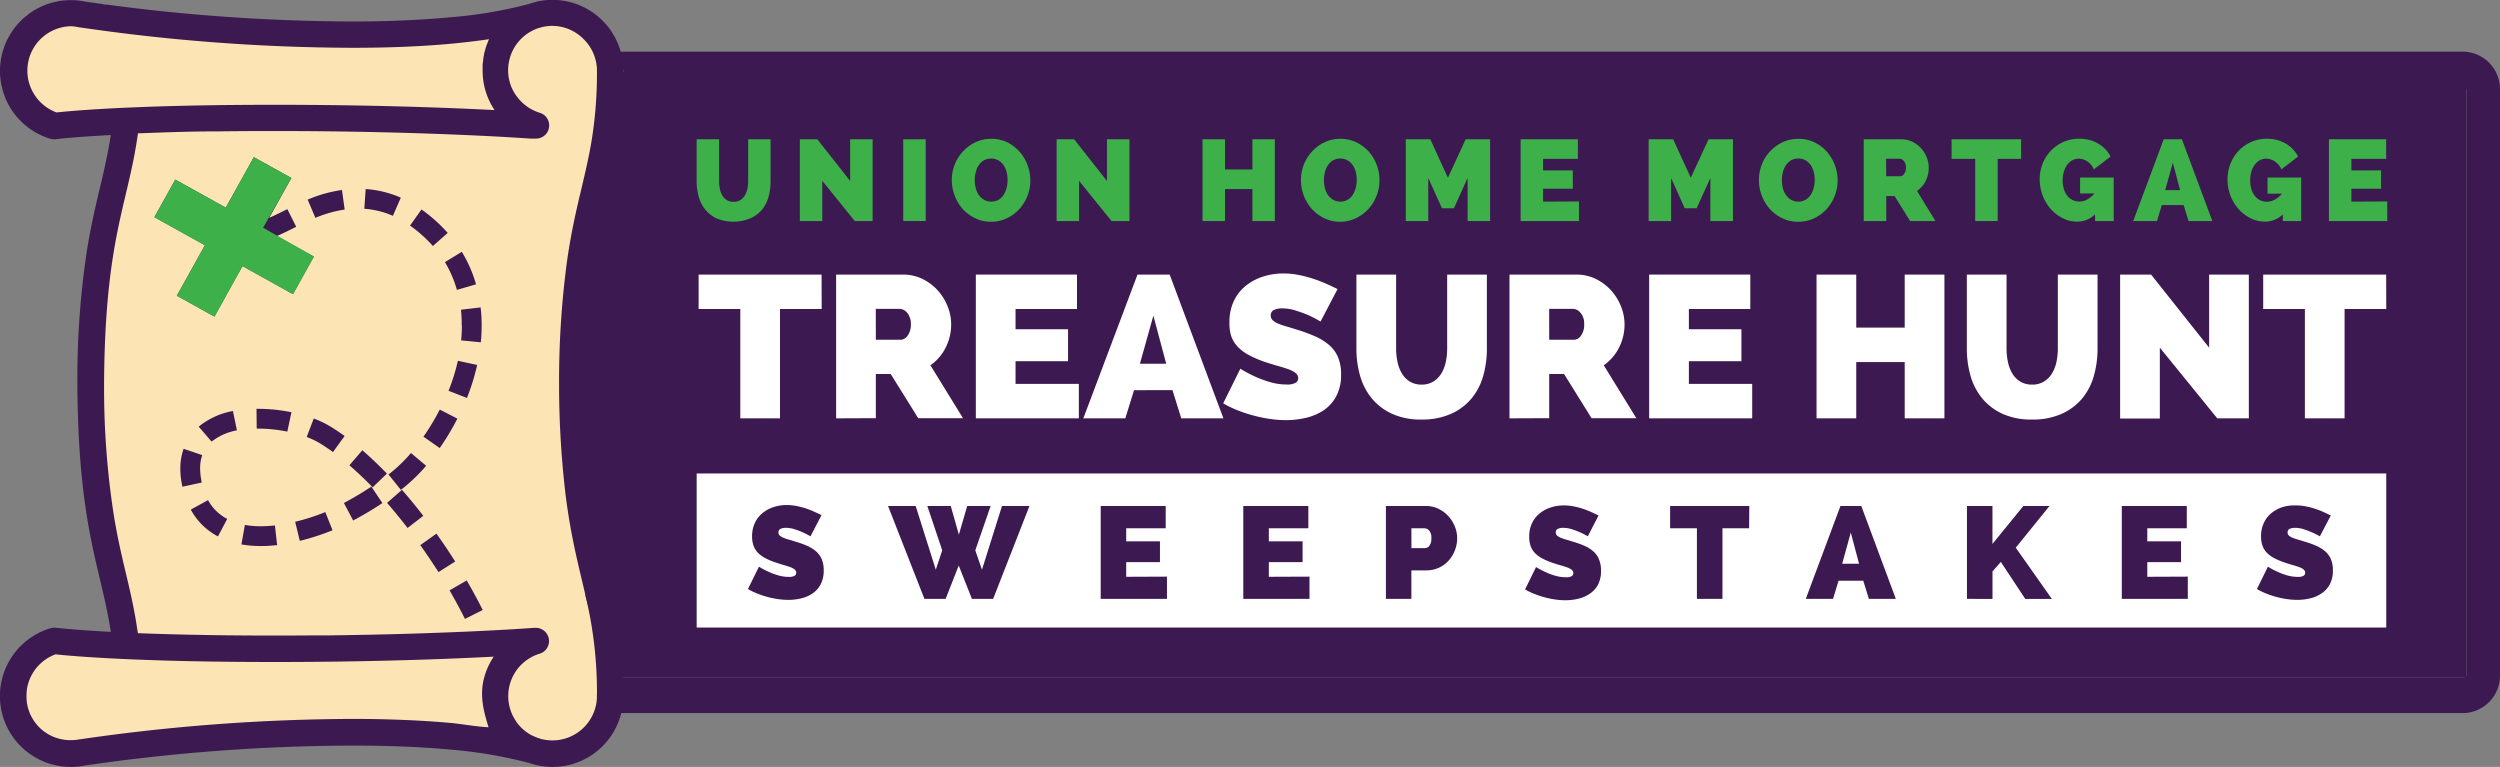
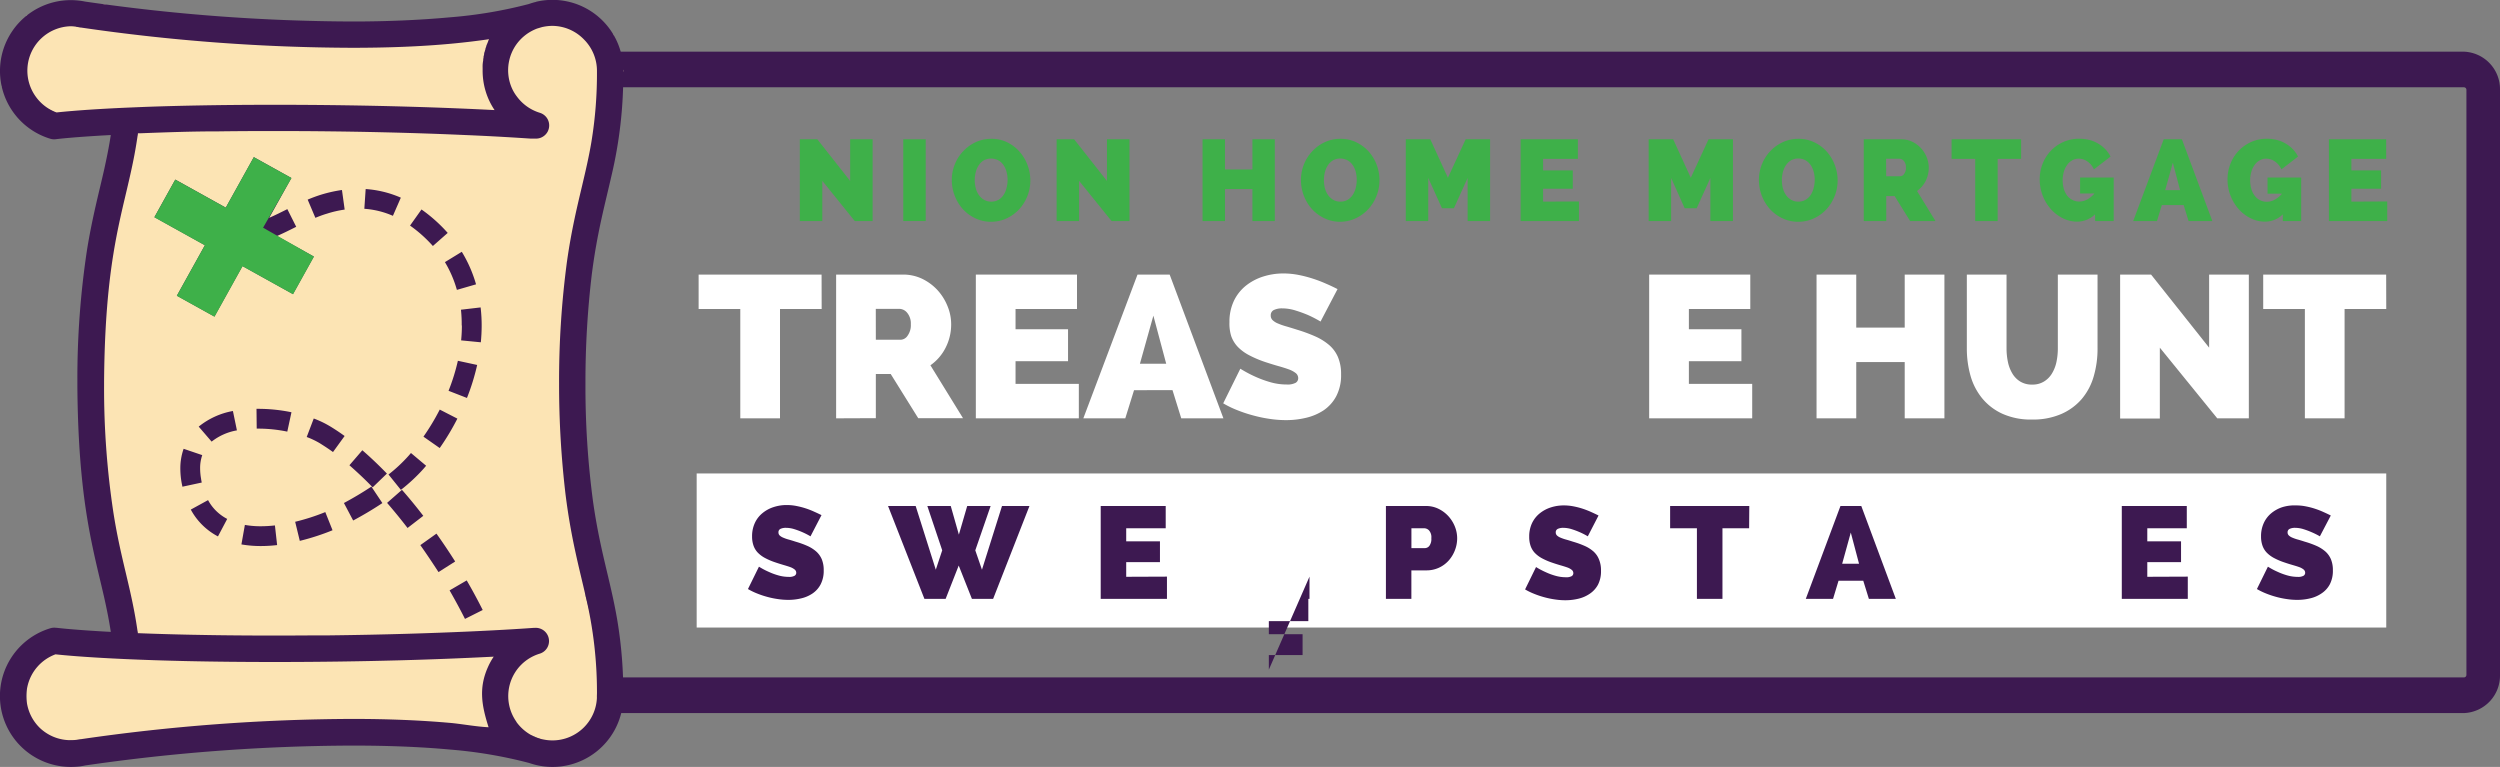
<svg xmlns="http://www.w3.org/2000/svg" id="Layer_1" data-name="Layer 1" viewBox="0 0 600 184.06">
  <rect x="0" y="0" width="600" height="184.06" fill="#808080" stroke="none" />
  <defs>
    <style>.cls-1{fill:#3d1951;}.cls-2{fill:#fce4b4;}.cls-3{fill:#fff;}.cls-4{fill:#3eb049;}</style>
  </defs>
  <path class="cls-1" d="M1034.26,217.1H564.63a8.23,8.23,0,0,0-3.87,1c1.74,4.69,2,9.63,2,14.69.43,0,.87,0,1.31,0v-6.52a.6.6,0,0,1,.58-.62h469.63a.6.6,0,0,1,.59.62V366.66a.6.6,0,0,1-.59.62H564.81c-.71,2.77-1.63,5.49-2.32,8.27a8.43,8.43,0,0,0,2.14.29h469.63a9,9,0,0,0,8.67-9.18V226.28A9,9,0,0,0,1034.26,217.1Z" transform="translate(-442.93 -204.7)" />
-   <rect class="cls-1" x="133.25" y="16.68" width="458.67" height="145.9" />
  <polygon class="cls-2" points="149.6 17.01 145.1 32.95 140.83 56.87 137.72 71.86 137.72 86.56 137.72 107.53 139.66 124.99 140.54 143.06 143.66 155.06 143.26 167.05 143.66 177.72 137.72 180.73 127.64 176.51 101.59 177.72 52.27 177.72 17.01 177.72 10.86 179.83 6.33 175.12 6.33 156.31 21.86 153.54 33.05 151.97 21.08 104.5 23.02 69.03 33.05 32.09 13.31 27.02 0.41 20.73 6.33 3.77 24.93 1.02 43.28 6.33 88.36 8.1 113.07 6.33 132.59 0 147.22 8.33 149.6 17.01" />
  <path class="cls-1" d="M508.91,330.8a30,30,0,0,1-3.37.2,21.55,21.55,0,0,1-3.84-.32l-.83,4.68a26.84,26.84,0,0,0,4.67.39,34.14,34.14,0,0,0,3.9-.23ZM548.17,342l4-2.54c-1.43-2.26-2.93-4.5-4.49-6.69l-3.87,2.76C545.33,337.68,546.78,339.85,548.17,342Zm6.37,11.23,4.24-2.13h0c-1.18-2.35-2.46-4.73-3.84-7.1l-4.11,2.39C552.16,348.72,553.4,351,554.54,353.27Zm-40.78-23.34,1.12,4.62a56.45,56.45,0,0,0,7.86-2.55L521,327.6A50.77,50.77,0,0,1,513.76,329.93Zm11.88-20.55h0c-1.16-.84-2.33-1.62-3.49-2.32a23.71,23.71,0,0,0-3.92-1.88l-1.69,4.44a19.32,19.32,0,0,1,3.15,1.5c1,.63,2.09,1.33,3.16,2.11Zm-26.81-6a18.13,18.13,0,0,0-8.21,3.75l3.1,3.6a13.52,13.52,0,0,1,6.07-2.7Zm26.64,22.08,2.22,4.2.19-.1c2.14-1.15,4.49-2.53,6.82-4.08l-2.64-3.95c-2.18,1.45-4.41,2.76-6.42,3.84Zm10.67-6.88,3,3.73a41.3,41.3,0,0,0,5.47-5.1l.59-.69-3.64-3.06c-.17.21-.36.42-.54.63A36.66,36.66,0,0,1,536.14,318.61Zm-44.93,1.18a14.77,14.77,0,0,1-.25-2.6,9.44,9.44,0,0,1,.51-3.19L487,312.41a14.1,14.1,0,0,0-.79,4.78,19.82,19.82,0,0,0,.32,3.43l.18.89,4.64-1C491.3,320.27,491.25,320,491.21,319.79Zm1.67,5L488.72,327a15.66,15.66,0,0,0,6.52,6.44l2.22-4.2A10.94,10.94,0,0,1,492.88,324.76Zm47.88,6.68,3.76-2.9c-1.66-2.16-3.37-4.25-5.12-6.24l-3.57,3.13C537.51,327.34,539.16,329.35,540.76,331.44ZM525.65,255,525,250.3a32.77,32.77,0,0,0-5,1.12c-1.12.35-2.19.75-3.23,1.19l1.85,4.37c.92-.38,1.84-.73,2.77-1A26,26,0,0,1,525.65,255Zm11.58,1.49,1.9-4.35a25.37,25.37,0,0,0-8.44-2.07l-.32,4.74A20.55,20.55,0,0,1,537.23,256.5Zm34.36-51.34h0a16.25,16.25,0,0,0-1.72.51,108.27,108.27,0,0,1-19,3.2c-7.26.67-15.22,1-23.35,1a454.88,454.88,0,0,1-64.15-4.78c-.45-.09-.9-.17-1.36-.22a17.22,17.22,0,0,0-2.05-.13A17,17,0,0,0,455,238a3.16,3.16,0,0,0,1.33.11h0c.45-.06,4.5-.54,13.19-1-.44,2.92-1,5.59-1.59,8.29-1.28,5.66-2.84,11.42-4.11,19.23a205.43,205.43,0,0,0-2.32,31.32c0,.08,0,.17,0,.25s0,.37,0,.55,0,.36,0,.55,0,.17,0,.25c.15,18.4,1.8,29.66,3.67,38.52.93,4.44,1.91,8.26,2.76,12,.6,2.69,1.15,5.37,1.59,8.28-4.09-.21-7.15-.44-9.29-.62-1.38-.11-2.38-.21-3-.28l-.71-.08-.17,0h0a3.16,3.16,0,0,0-1.33.11,17,17,0,0,0,4.95,33.28,17.53,17.53,0,0,0,2.06-.12c.45-.06.91-.13,1.36-.23a453.57,453.57,0,0,1,64.14-4.77c8.13,0,16.09.28,23.35.95a109.14,109.14,0,0,1,19,3.21c.56.19,1.12.36,1.7.5h0a17,17,0,0,0,20.94-16.55,105.89,105.89,0,0,0-1.43-18.14c-.64-3.81-1.44-7.25-2.26-10.73-1.24-5.23-2.54-10.58-3.56-17.73a207.37,207.37,0,0,1-1.83-28.42,217.43,217.43,0,0,1,1.5-26c1.27-10.08,3.11-16.65,4.7-23.66a105.48,105.48,0,0,0,2.88-25.3v-.09a17,17,0,0,0-20.94-16.55ZM452.39,379.3a10.67,10.67,0,0,1,3.86-17.56c1.83.2,7.11.71,16.78,1.14,8.39.38,20.09.7,35.71.7,22.4,0,40.1-.65,51-1.2l1.68-.08a15.88,15.88,0,0,0-1.41,2.56c-2.28,5.13-1.4,9.39.18,14.38-2.89-.14-5.82-.69-8.73-1-7.51-.69-15.65-1-23.93-1a461.46,461.46,0,0,0-65.22,4.87l-.14,0-.9.15a11.2,11.2,0,0,1-1.3.08A10.65,10.65,0,0,1,452.39,379.3ZM583.07,214.16a10.65,10.65,0,0,1,3.13,7.55,100.75,100.75,0,0,1-1.34,17.09c-.6,3.57-1.37,6.85-2.19,10.33-1.23,5.2-2.6,10.83-3.66,18.29a215.93,215.93,0,0,0-1.9,29.29v0a224.49,224.49,0,0,0,1.56,26.74c1.32,10.51,3.26,17.49,4.8,24.27a99.17,99.17,0,0,1,2.73,24,10.69,10.69,0,0,1-10.68,10.68,10.83,10.83,0,0,1-2.37-.27l-.11,0-1.2-.36h0a10.46,10.46,0,0,1-1.23-.55,10.77,10.77,0,0,1-2.13-1.47,11,11,0,0,1-1.5-1.63l-.12-.16,0-.05a10.66,10.66,0,0,1-.29-11.86h0l0,0c.14-.23.3-.45.46-.67a10.71,10.71,0,0,1,5.43-3.8,3.14,3.14,0,0,0,1.81-1.43,3.18,3.18,0,0,0-3-4.76l-.27,0c-1.26.09-6.83.49-15.88.89-8.33.37-19.59.75-33.16.91h-.72l-2.41,0c-9.73.08-19.64.06-29.31-.14h-.11c-5.12-.1-9.57-.24-13.4-.39-.5-3.61-1.14-6.84-1.85-10-1.32-5.87-2.83-11.39-4-18.86a198,198,0,0,1-2.25-30.57v-1.08c.15-18.19,1.74-28.92,3.53-37.47.9-4.28,1.87-8.05,2.75-12,.71-3.14,1.35-6.37,1.85-10h.1l.64,0c6.09-.23,12.19-.45,18.29-.45h.36q6-.08,12-.08h1.38c19.07,0,34.71.47,45.58.95,5.44.23,9.68.47,12.56.65l3.27.21.61,0,.22,0,.21,0h.06a3.18,3.18,0,0,0,3.08-1.73,3.32,3.32,0,0,0,.28-.84,3.17,3.17,0,0,0-.54-2.44,3.22,3.22,0,0,0-1.65-1.18,10.71,10.71,0,0,1-5.43-3.8,10.17,10.17,0,0,1-1-1.54,10.51,10.51,0,0,1-1-2.92,11.31,11.31,0,0,1-.18-1.95,10.79,10.79,0,0,1,.22-2.14,10.64,10.64,0,0,1,1.76-4.06,10.76,10.76,0,0,1,3.68-3.22,11.74,11.74,0,0,1,1.3-.59l1.28-.38.06,0a10.83,10.83,0,0,1,2.37-.26A10.64,10.64,0,0,1,583.07,214.16Zm-121.83-3c.3,0,.6.08.9.14l.14,0a458.47,458.47,0,0,0,65.22,4.87c8.28,0,16.42-.29,23.93-1,3.07-.29,6-.64,8.87-1.06-.07.15-.15.31-.22.47a.59.59,0,0,0,0,.08c-.07.16-.14.31-.2.47l-.06.14c-.07.16-.13.31-.19.47l0,.09c-.07.18-.13.37-.2.56l0,.11c-.05.16-.1.31-.14.47s0,.1-.05.15-.09.35-.13.52l0,.06c0,.2-.09.4-.13.6l0,.13c0,.16-.06.32-.08.47l0,.17c0,.18-.05.37-.08.55v.05a6,6,0,0,0-.06.61.86.86,0,0,0,0,.16,3.67,3.67,0,0,0,0,.46,1.15,1.15,0,0,0,0,.19c0,.19,0,.38,0,.58v0a16.93,16.93,0,0,0,.72,4.91,16.76,16.76,0,0,0,2.15,4.54c-10.68-.55-29.06-1.27-52.65-1.27-13.1,0-23.44.22-31.38.51l-4.33.18h0c-9.67.43-14.95.95-16.78,1.15a10.69,10.69,0,0,1-4.84-3.61A10.66,10.66,0,0,1,459.94,211,9.36,9.36,0,0,1,461.24,211.12ZM485,247.81l-5,9,12.12,6.73-6.73,12.12,9,5,6.73-12.12,12.12,6.73,5-9-8.85-4.92c1.61-.7,3.14-1.47,4.63-2.22l-2.13-4.24c-1.48.74-2.92,1.46-4.35,2.09l5.31-9.56-9-5-6.73,12.12Zm56.41,11.08a32.06,32.06,0,0,1,5.41,4.85l3.56-3.14a36.12,36.12,0,0,0-6.21-5.57l-.08-.06-2.75,3.87Zm-36.87,48.68H505a34.33,34.33,0,0,1,6.88.72l1-4.65a39.13,39.13,0,0,0-7.84-.82h-.55Zm43.92,4.66a59.18,59.18,0,0,0,4.24-7.06L548.47,303a54.89,54.89,0,0,1-3.91,6.5Zm-16.09,9.43,3.42-3.3c-1.94-2-3.92-3.89-5.9-5.6l-3.1,3.6C528.65,318,530.52,319.74,532.37,321.66ZM555,300.21h0a53.26,53.26,0,0,0,2.45-7.92l-4.63-1a47.84,47.84,0,0,1-2.24,7.2Zm-1.22-17.4c0,1.18-.06,2.38-.18,3.58l4.73.46c.13-1.35.2-2.69.2-4a37.53,37.53,0,0,0-.25-4.37l-4.72.55A32.25,32.25,0,0,1,553.74,282.81Zm-1.16-8.55,4.56-1.32a31.56,31.56,0,0,0-3.42-7.81l-4.05,2.48A27.22,27.22,0,0,1,552.58,274.26Z" transform="translate(-442.93 -204.7)" />
  <path class="cls-3" d="M640.13,278.86h-10V305.1h-9.53V278.86h-10V270.6h29.51Z" transform="translate(-442.93 -204.7)" />
  <path class="cls-3" d="M643.6,305.1V270.6h15.93a10.58,10.58,0,0,1,4.7,1,12.28,12.28,0,0,1,3.69,2.72,12.72,12.72,0,0,1,2.41,3.84,11.38,11.38,0,0,1,.88,4.35,12.2,12.2,0,0,1-1.32,5.61,11.4,11.4,0,0,1-3.66,4.25l7.82,12.69H663.3l-6.6-10.6h-3.57v10.6Zm9.53-18.86h6a2.1,2.1,0,0,0,1.64-1,4.29,4.29,0,0,0,.76-2.72,4,4,0,0,0-.88-2.75,2.47,2.47,0,0,0-1.76-.94h-5.77Z" transform="translate(-442.93 -204.7)" />
  <path class="cls-3" d="M701.85,296.83v8.27H677.13V270.6h24.28v8.26H686.66v4.86h12.6v7.67h-12.6v5.44Z" transform="translate(-442.93 -204.7)" />
  <path class="cls-3" d="M702.93,305.1l13-34.5h7.72l12.9,34.5H726.43l-2.1-6.76H715.1L713,305.1Zm16.81-24.64L716.51,292h6.31Z" transform="translate(-442.93 -204.7)" />
  <path class="cls-3" d="M759.86,281.87a28.88,28.88,0,0,0-3-1.56,30.09,30.09,0,0,0-3-1.09,10.73,10.73,0,0,0-3.2-.51,4.47,4.47,0,0,0-2,.39,1.36,1.36,0,0,0-.75,1.31,1.49,1.49,0,0,0,.44,1.12,4,4,0,0,0,1.27.8,15.23,15.23,0,0,0,2,.7c.79.23,1.7.51,2.71.83a37.48,37.48,0,0,1,4.32,1.6,13.67,13.67,0,0,1,3.3,2.07,8,8,0,0,1,2.1,2.89,10.41,10.41,0,0,1,.74,4.13,10.86,10.86,0,0,1-1.15,5.22,9.44,9.44,0,0,1-3,3.38,13,13,0,0,1-4.25,1.82,20.38,20.38,0,0,1-4.77.56,26.4,26.4,0,0,1-3.91-.29,32.35,32.35,0,0,1-4-.83,32.7,32.7,0,0,1-3.81-1.26,23.3,23.3,0,0,1-3.4-1.65l4.11-8.31a30.29,30.29,0,0,0,3.56,1.9,26.29,26.29,0,0,0,3.55,1.31,14.13,14.13,0,0,0,4,.58,4.17,4.17,0,0,0,2.17-.41,1.27,1.27,0,0,0,.61-1.1,1.56,1.56,0,0,0-.61-1.24,5.94,5.94,0,0,0-1.68-.89c-.72-.26-1.54-.52-2.47-.78s-1.92-.57-3-.92a25.9,25.9,0,0,1-4-1.68,10.75,10.75,0,0,1-2.73-2,7.22,7.22,0,0,1-1.59-2.6A10.12,10.12,0,0,1,738,282a11.58,11.58,0,0,1,1.05-5.06,10.46,10.46,0,0,1,2.85-3.64,12.93,12.93,0,0,1,4.13-2.21,15.93,15.93,0,0,1,4.92-.76,19,19,0,0,1,3.71.37,29.75,29.75,0,0,1,3.49.92,32.05,32.05,0,0,1,3.16,1.22c1,.43,1.85.85,2.63,1.24Z" transform="translate(-442.93 -204.7)" />
-   <path class="cls-3" d="M784.1,297a5.23,5.23,0,0,0,2.83-.73,5.75,5.75,0,0,0,1.91-1.92,8.81,8.81,0,0,0,1.07-2.74,15,15,0,0,0,.34-3.26V270.6h9.53v17.73a23.9,23.9,0,0,1-.92,6.73,14.64,14.64,0,0,1-2.89,5.42,13.57,13.57,0,0,1-4.91,3.59,17,17,0,0,1-7,1.32A16.55,16.55,0,0,1,777,304a13.67,13.67,0,0,1-4.87-3.72,15,15,0,0,1-2.78-5.41,23.64,23.64,0,0,1-.88-6.54V270.6H778v17.73a15.27,15.27,0,0,0,.34,3.28,8.8,8.8,0,0,0,1.08,2.77,5.52,5.52,0,0,0,1.88,1.9A5.25,5.25,0,0,0,784.1,297Z" transform="translate(-442.93 -204.7)" />
-   <path class="cls-3" d="M805.21,305.1V270.6h15.93a10.54,10.54,0,0,1,4.69,1,12.28,12.28,0,0,1,3.69,2.72,12.75,12.75,0,0,1,2.42,3.84,11.57,11.57,0,0,1,.88,4.35,12.2,12.2,0,0,1-1.32,5.61,11.43,11.43,0,0,1-3.67,4.25l7.82,12.69H824.9l-6.6-10.6h-3.56v10.6Zm9.53-18.86h6a2.09,2.09,0,0,0,1.63-1,4.29,4.29,0,0,0,.76-2.72,3.9,3.9,0,0,0-.88-2.75,2.45,2.45,0,0,0-1.76-.94h-5.76Z" transform="translate(-442.93 -204.7)" />
  <path class="cls-3" d="M863.46,296.83v8.27H838.73V270.6H863v8.26H848.26v4.86h12.61v7.67H848.26v5.44Z" transform="translate(-442.93 -204.7)" />
  <path class="cls-3" d="M909.59,270.6v34.5h-9.53V291.59H888.43V305.1H878.9V270.6h9.53v12.73h11.63V270.6Z" transform="translate(-442.93 -204.7)" />
  <path class="cls-3" d="M930.65,297a5.2,5.2,0,0,0,2.83-.73,5.66,5.66,0,0,0,1.91-1.92,8.82,8.82,0,0,0,1.08-2.74,15.66,15.66,0,0,0,.34-3.26V270.6h9.53v17.73a23.54,23.54,0,0,1-.93,6.73,14.62,14.62,0,0,1-2.88,5.42,13.69,13.69,0,0,1-4.92,3.59,17,17,0,0,1-7,1.32,16.55,16.55,0,0,1-7.11-1.39,13.54,13.54,0,0,1-4.86-3.72,15,15,0,0,1-2.79-5.41,24,24,0,0,1-.88-6.54V270.6h9.53v17.73a15.93,15.93,0,0,0,.34,3.28,8.8,8.8,0,0,0,1.08,2.77,5.6,5.6,0,0,0,1.88,1.9A5.28,5.28,0,0,0,930.65,297Z" transform="translate(-442.93 -204.7)" />
  <path class="cls-3" d="M961.29,288.14v17h-9.53V270.6h7.43l13.93,17.54V270.6h9.53v34.5h-7.58Z" transform="translate(-442.93 -204.7)" />
  <path class="cls-3" d="M1015.63,278.86h-10V305.1h-9.53V278.86h-10V270.6h29.51Z" transform="translate(-442.93 -204.7)" />
-   <path class="cls-4" d="M619,253.14a3,3,0,0,0,1.61-.42,3.28,3.28,0,0,0,1.07-1.09,4.93,4.93,0,0,0,.61-1.56,8.6,8.6,0,0,0,.2-1.85V238.13h5.38v10.09a13.46,13.46,0,0,1-.52,3.82,8.32,8.32,0,0,1-1.63,3.09,7.79,7.79,0,0,1-2.78,2,10.67,10.67,0,0,1-8,0A7.78,7.78,0,0,1,612.2,255a8.4,8.4,0,0,1-1.57-3.08,13.25,13.25,0,0,1-.5-3.71V238.13h5.39v10.09a8.76,8.76,0,0,0,.19,1.86,5,5,0,0,0,.61,1.58,3.19,3.19,0,0,0,1.06,1.07A3,3,0,0,0,619,253.14Z" transform="translate(-442.93 -204.7)" />
  <path class="cls-4" d="M640.28,248.1v9.65h-5.39V238.13h4.2l7.88,10v-10h5.39v19.62h-4.29Z" transform="translate(-442.93 -204.7)" />
  <path class="cls-4" d="M659.71,257.75V238.13h5.39v19.62Z" transform="translate(-442.93 -204.7)" />
  <path class="cls-4" d="M680.77,257.92a8.52,8.52,0,0,1-3.83-.86,9.57,9.57,0,0,1-3-2.25,10.21,10.21,0,0,1-1.9-3.2,10.41,10.41,0,0,1-.68-3.7,9.93,9.93,0,0,1,.71-3.73,9.63,9.63,0,0,1,2-3.16,9.76,9.76,0,0,1,3-2.19,8.84,8.84,0,0,1,3.8-.81,8.51,8.51,0,0,1,3.83.85,9.58,9.58,0,0,1,2.95,2.27,10.18,10.18,0,0,1,1.9,3.21,10.53,10.53,0,0,1,.66,3.67,10,10,0,0,1-.7,3.72,10.17,10.17,0,0,1-1.95,3.15,9.71,9.71,0,0,1-3,2.2A8.78,8.78,0,0,1,680.77,257.92Zm-3.9-10a7.65,7.65,0,0,0,.24,1.92,5,5,0,0,0,.73,1.64,3.92,3.92,0,0,0,1.24,1.16,3.61,3.61,0,0,0,3.51,0,3.65,3.65,0,0,0,1.22-1.19,5.45,5.45,0,0,0,.7-1.67,7.69,7.69,0,0,0,.24-1.91,7.22,7.22,0,0,0-.25-1.92,5.4,5.4,0,0,0-.73-1.63,3.6,3.6,0,0,0-1.23-1.13,3.74,3.74,0,0,0-3.5,0,3.79,3.79,0,0,0-1.21,1.18,5,5,0,0,0-.72,1.65A7.55,7.55,0,0,0,676.87,248Z" transform="translate(-442.93 -204.7)" />
  <path class="cls-4" d="M701.91,248.1v9.65h-5.39V238.13h4.2l7.88,10v-10H714v19.62H709.7Z" transform="translate(-442.93 -204.7)" />
  <path class="cls-4" d="M748.89,238.13v19.62h-5.38v-7.68h-6.58v7.68h-5.39V238.13h5.39v7.24h6.58v-7.24Z" transform="translate(-442.93 -204.7)" />
  <path class="cls-4" d="M764.56,257.92a8.47,8.47,0,0,1-3.82-.86,9.57,9.57,0,0,1-3-2.25,10.23,10.23,0,0,1-1.91-3.2,10.4,10.4,0,0,1-.67-3.7,10.12,10.12,0,0,1,.7-3.73,9.83,9.83,0,0,1,2-3.16,9.52,9.52,0,0,1,3-2.19,8.81,8.81,0,0,1,3.8-.81,8.47,8.47,0,0,1,3.82.85,9.62,9.62,0,0,1,3,2.27,10.15,10.15,0,0,1,1.89,3.21A10.32,10.32,0,0,1,774,248a10,10,0,0,1-.71,3.72,10.17,10.17,0,0,1-1.95,3.15,9.66,9.66,0,0,1-3,2.2A8.79,8.79,0,0,1,764.56,257.92Zm-3.89-10a8.14,8.14,0,0,0,.23,1.92,5,5,0,0,0,.74,1.64,3.82,3.82,0,0,0,1.24,1.16,3.32,3.32,0,0,0,1.74.45,3.38,3.38,0,0,0,1.77-.46,3.75,3.75,0,0,0,1.22-1.19,5.71,5.71,0,0,0,.7-1.67,7.92,7.92,0,0,0,0-3.83,5.18,5.18,0,0,0-.74-1.63,3.6,3.6,0,0,0-1.23-1.13,3.72,3.72,0,0,0-3.49,0,3.82,3.82,0,0,0-1.22,1.18,5.47,5.47,0,0,0-.72,1.65A8,8,0,0,0,760.67,248Z" transform="translate(-442.93 -204.7)" />
  <path class="cls-4" d="M795.16,257.75V247.41l-3.29,7.27H789l-3.29-7.27v10.34h-5.39V238.13h5.88l4.23,9.23,4.26-9.23h5.86v19.62Z" transform="translate(-442.93 -204.7)" />
  <path class="cls-4" d="M821.88,253.05v4.7h-14V238.13h13.74v4.7h-8.35v2.76h7.13V250h-7.13v3.09Z" transform="translate(-442.93 -204.7)" />
  <path class="cls-4" d="M853.42,257.75V247.41l-3.29,7.27h-2.88L844,247.41v10.34h-5.39V238.13h5.88l4.23,9.23,4.26-9.23h5.86v19.62Z" transform="translate(-442.93 -204.7)" />
  <path class="cls-4" d="M874.48,257.92a8.52,8.52,0,0,1-3.83-.86,9.57,9.57,0,0,1-3-2.25,10.48,10.48,0,0,1-2.58-6.9,10.12,10.12,0,0,1,.7-3.73,9.84,9.84,0,0,1,5-5.35,8.84,8.84,0,0,1,3.8-.81,8.54,8.54,0,0,1,3.83.85,9.58,9.58,0,0,1,3,2.27,10.37,10.37,0,0,1,1.9,3.21,10.53,10.53,0,0,1,.66,3.67,10,10,0,0,1-.71,3.72,10.34,10.34,0,0,1-1.94,3.15,9.71,9.71,0,0,1-3,2.2A8.78,8.78,0,0,1,874.48,257.92Zm-3.9-10a8.14,8.14,0,0,0,.23,1.92,5.21,5.21,0,0,0,.74,1.64,3.82,3.82,0,0,0,1.24,1.16,3.32,3.32,0,0,0,1.74.45,3.38,3.38,0,0,0,1.77-.46,3.75,3.75,0,0,0,1.22-1.19,5.71,5.71,0,0,0,.7-1.67,7.61,7.61,0,0,0,0-3.83,5.4,5.4,0,0,0-.73-1.63,3.79,3.79,0,0,0-1.23-1.13,3.41,3.41,0,0,0-1.75-.43,3.37,3.37,0,0,0-1.75.44,3.92,3.92,0,0,0-1.22,1.18,5.47,5.47,0,0,0-.72,1.65A8,8,0,0,0,870.58,248Z" transform="translate(-442.93 -204.7)" />
  <path class="cls-4" d="M890.23,257.75V238.13h9a6,6,0,0,1,2.65.59,6.9,6.9,0,0,1,2.09,1.55,7.24,7.24,0,0,1,1.37,2.18,6.6,6.6,0,0,1,.49,2.48,7,7,0,0,1-.74,3.19,6.64,6.64,0,0,1-2.07,2.42l4.42,7.21h-6.08l-3.73-6h-2v6ZM895.62,247H899a1.18,1.18,0,0,0,.92-.56,2.41,2.41,0,0,0,.43-1.54,2.21,2.21,0,0,0-.5-1.57,1.4,1.4,0,0,0-1-.53h-3.26Z" transform="translate(-442.93 -204.7)" />
  <path class="cls-4" d="M928,242.83h-5.63v14.92h-5.39V242.83h-5.67v-4.7H928Z" transform="translate(-442.93 -204.7)" />
  <path class="cls-4" d="M945.73,256.15a6.09,6.09,0,0,1-4.29,1.74,7.52,7.52,0,0,1-3.45-.82,9.37,9.37,0,0,1-2.86-2.19,10.74,10.74,0,0,1-2.67-7.11,10,10,0,0,1,.73-3.85,9.41,9.41,0,0,1,5-5.17A9.15,9.15,0,0,1,942,238a9.62,9.62,0,0,1,2.37.29,7.8,7.8,0,0,1,2.1.86,7.89,7.89,0,0,1,1.73,1.35,7.18,7.18,0,0,1,1.26,1.78l-4,3.07a4.29,4.29,0,0,0-1.5-1.86,3.71,3.71,0,0,0-2.15-.71,3.11,3.11,0,0,0-1.53.39,3.79,3.79,0,0,0-1.22,1.08,5.57,5.57,0,0,0-.8,1.64,7.71,7.71,0,0,0,0,4.19,5.2,5.2,0,0,0,.82,1.61,3.57,3.57,0,0,0,1.25,1,3.52,3.52,0,0,0,1.62.38,4,4,0,0,0,1.92-.5,6,6,0,0,0,1.73-1.44h-3.45V247.3h8.07v10.45h-4.45Z" transform="translate(-442.93 -204.7)" />
  <path class="cls-4" d="M954.9,257.75l7.32-19.62h4.37l7.3,19.62h-5.7L967,253.91h-5.23l-1.16,3.84Zm9.51-14-1.83,6.58h3.57Z" transform="translate(-442.93 -204.7)" />
  <path class="cls-4" d="M990.8,256.15a6.05,6.05,0,0,1-4.28,1.74,7.56,7.56,0,0,1-3.46-.82,9.49,9.49,0,0,1-2.86-2.19,10.66,10.66,0,0,1-2.66-7.11,10,10,0,0,1,.73-3.85,9.44,9.44,0,0,1,5-5.17A9.18,9.18,0,0,1,987,238a9.76,9.76,0,0,1,2.38.29,8.17,8.17,0,0,1,3.83,2.21,7.41,7.41,0,0,1,1.25,1.78l-4,3.07a4.31,4.31,0,0,0-1.51-1.86,3.68,3.68,0,0,0-2.14-.71,3.08,3.08,0,0,0-1.53.39,3.79,3.79,0,0,0-1.22,1.08,5.33,5.33,0,0,0-.8,1.64,7.71,7.71,0,0,0,0,4.19,5,5,0,0,0,.81,1.61,3.59,3.59,0,0,0,2.88,1.43,4,4,0,0,0,1.92-.5,6,6,0,0,0,1.73-1.44h-3.46V247.3h8.07v10.45H990.8Z" transform="translate(-442.93 -204.7)" />
  <path class="cls-4" d="M1015.87,253.05v4.7h-14V238.13h13.74v4.7h-8.35v2.76h7.13V250h-7.13v3.09Z" transform="translate(-442.93 -204.7)" />
  <rect class="cls-3" x="167.2" y="113.63" width="405.5" height="36.98" />
  <path class="cls-1" d="M637.45,333.42a18.16,18.16,0,0,0-3.85-1.71,6.8,6.8,0,0,0-2.05-.33,3,3,0,0,0-1.31.25.88.88,0,0,0-.48.85,1,1,0,0,0,.28.72,2.7,2.7,0,0,0,.82.52,9.53,9.53,0,0,0,1.3.46c.51.14,1.09.32,1.74.53a21.64,21.64,0,0,1,2.78,1,8.52,8.52,0,0,1,2.12,1.33,5.28,5.28,0,0,1,1.35,1.87,6.82,6.82,0,0,1,.47,2.67,7,7,0,0,1-.74,3.37,6,6,0,0,1-1.94,2.18,8.13,8.13,0,0,1-2.74,1.18,13.19,13.19,0,0,1-3.06.36,16.8,16.8,0,0,1-2.51-.19,20.78,20.78,0,0,1-2.56-.53,21.33,21.33,0,0,1-2.45-.82,16.33,16.33,0,0,1-2.18-1.06l2.64-5.37a17.29,17.29,0,0,0,2.29,1.22,15.36,15.36,0,0,0,2.28.85,9.07,9.07,0,0,0,2.59.38,2.57,2.57,0,0,0,1.39-.27.81.81,0,0,0,.4-.71,1,1,0,0,0-.4-.8,3.61,3.61,0,0,0-1.08-.58c-.46-.17-1-.33-1.58-.5s-1.23-.37-1.9-.6a15.51,15.51,0,0,1-2.55-1.08,7,7,0,0,1-1.76-1.32,4.69,4.69,0,0,1-1-1.68,6.53,6.53,0,0,1-.33-2.16,7.49,7.49,0,0,1,.68-3.27,6.58,6.58,0,0,1,1.84-2.35,8,8,0,0,1,2.65-1.43,9.89,9.89,0,0,1,3.15-.49,11.74,11.74,0,0,1,2.39.24,18.57,18.57,0,0,1,2.25.59,19.77,19.77,0,0,1,2,.79c.63.28,1.19.55,1.7.8Z" transform="translate(-442.93 -204.7)" />
  <path class="cls-1" d="M665.49,326.14h5.62l1.95,6.87,2-6.87h5.62L677,336.78l1.6,4.65,4.81-15.29H690l-8.72,22.29h-5.09l-3.17-8-3.14,8h-5.09l-8.73-22.29h6.63l4.83,15.29,1.54-4.65Z" transform="translate(-442.93 -204.7)" />
  <path class="cls-1" d="M723,343.09v5.34H707.1V326.14h15.6v5.34h-9.48v3.14h8.1v5h-8.1v3.51Z" transform="translate(-442.93 -204.7)" />
-   <path class="cls-1" d="M757.21,343.09v5.34H741.32V326.14h15.61v5.34h-9.48v3.14h8.1v5h-8.1v3.51Z" transform="translate(-442.93 -204.7)" />
+   <path class="cls-1" d="M757.21,343.09v5.34H741.32h15.61v5.34h-9.48v3.14h8.1v5h-8.1v3.51Z" transform="translate(-442.93 -204.7)" />
  <path class="cls-1" d="M775.55,348.43V326.14h9.61a6.74,6.74,0,0,1,3,.67,7.88,7.88,0,0,1,2.37,1.76,8.27,8.27,0,0,1,1.56,2.48,7.57,7.57,0,0,1,.56,2.81,7.85,7.85,0,0,1-.53,2.87,8,8,0,0,1-1.49,2.48,7.07,7.07,0,0,1-5.32,2.38h-3.65v6.84Zm6.12-12.18h3.24a1.4,1.4,0,0,0,1.05-.52,2.78,2.78,0,0,0,.49-1.87,2.44,2.44,0,0,0-.57-1.88,1.67,1.67,0,0,0-1.13-.5h-3.08Z" transform="translate(-442.93 -204.7)" />
  <path class="cls-1" d="M824,333.42a16.91,16.91,0,0,0-1.94-1,18.61,18.61,0,0,0-1.9-.71,6.86,6.86,0,0,0-2.06-.33,3,3,0,0,0-1.3.25.88.88,0,0,0-.49.85,1,1,0,0,0,.28.72,2.7,2.7,0,0,0,.82.52,10.61,10.61,0,0,0,1.3.46c.52.14,1.1.32,1.75.53a21.47,21.47,0,0,1,2.77,1,8.34,8.34,0,0,1,2.12,1.33A5.05,5.05,0,0,1,826.7,339a6.65,6.65,0,0,1,.47,2.67,7,7,0,0,1-.73,3.37,6.06,6.06,0,0,1-2,2.18,8.17,8.17,0,0,1-2.73,1.18,13.32,13.32,0,0,1-3.06.36,16.6,16.6,0,0,1-2.51-.19,20.4,20.4,0,0,1-2.56-.53,20.7,20.7,0,0,1-2.45-.82,15.76,15.76,0,0,1-2.18-1.06l2.63-5.37a18.06,18.06,0,0,0,2.3,1.22,14.81,14.81,0,0,0,2.27.85,9.12,9.12,0,0,0,2.59.38,2.62,2.62,0,0,0,1.4-.27.82.82,0,0,0,.39-.71,1,1,0,0,0-.39-.8,3.61,3.61,0,0,0-1.08-.58c-.47-.17-1-.33-1.59-.5s-1.23-.37-1.9-.6a15.76,15.76,0,0,1-2.54-1.08,7,7,0,0,1-1.76-1.32,4.69,4.69,0,0,1-1-1.68,6.53,6.53,0,0,1-.33-2.16,7.49,7.49,0,0,1,.67-3.27,6.69,6.69,0,0,1,1.84-2.35,8.18,8.18,0,0,1,2.65-1.43,10,10,0,0,1,3.16-.49,11.81,11.81,0,0,1,2.39.24,17.94,17.94,0,0,1,2.24.59,20,20,0,0,1,2,.79c.62.28,1.19.55,1.69.8Z" transform="translate(-442.93 -204.7)" />
  <path class="cls-1" d="M862.72,331.48h-6.4v16.95h-6.13V331.48h-6.43v-5.34h19Z" transform="translate(-442.93 -204.7)" />
  <path class="cls-1" d="M876.32,348.43l8.32-22.29h5l8.29,22.29h-6.47l-1.35-4.36h-5.93l-1.32,4.36Zm10.8-15.92L885.05,340h4.05Z" transform="translate(-442.93 -204.7)" />
-   <path class="cls-1" d="M915,348.43V326.14h6.12v9.1l7.41-9.1h6.28l-8.1,10,8.67,12.31H929l-5.87-8.89-2,2.27v6.62Z" transform="translate(-442.93 -204.7)" />
  <path class="cls-1" d="M968,343.09v5.34H952.16V326.14h15.6v5.34h-9.48v3.14h8.1v5h-8.1v3.51Z" transform="translate(-442.93 -204.7)" />
  <path class="cls-1" d="M999.7,333.42a17.92,17.92,0,0,0-2-1,18.61,18.61,0,0,0-1.9-.71,6.86,6.86,0,0,0-2.06-.33,3,3,0,0,0-1.3.25.89.89,0,0,0-.49.85,1,1,0,0,0,.29.72,2.63,2.63,0,0,0,.81.52,10.24,10.24,0,0,0,1.31.46c.51.14,1.09.32,1.74.53a22.22,22.22,0,0,1,2.78,1,8.7,8.7,0,0,1,2.12,1.33,5.28,5.28,0,0,1,1.35,1.87,6.82,6.82,0,0,1,.47,2.67,7,7,0,0,1-.74,3.37,6,6,0,0,1-2,2.18,8,8,0,0,1-2.73,1.18,13.19,13.19,0,0,1-3.06.36,16.7,16.7,0,0,1-2.51-.19,20.78,20.78,0,0,1-2.56-.53,21.33,21.33,0,0,1-2.45-.82,16.33,16.33,0,0,1-2.18-1.06l2.64-5.37a17.29,17.29,0,0,0,2.29,1.22,15.64,15.64,0,0,0,2.27.85,9.17,9.17,0,0,0,2.59.38,2.62,2.62,0,0,0,1.4-.27.82.82,0,0,0,.39-.71,1,1,0,0,0-.39-.8,3.61,3.61,0,0,0-1.08-.58c-.46-.17-1-.33-1.59-.5s-1.23-.37-1.9-.6a15.76,15.76,0,0,1-2.54-1.08,7,7,0,0,1-1.76-1.32,4.69,4.69,0,0,1-1-1.68,6.53,6.53,0,0,1-.33-2.16,7.49,7.49,0,0,1,.68-3.27,6.67,6.67,0,0,1,1.83-2.35,8.13,8.13,0,0,1,2.66-1.43A9.89,9.89,0,0,1,994,326a11.81,11.81,0,0,1,2.39.24,17.94,17.94,0,0,1,2.24.59,19.09,19.09,0,0,1,2,.79c.63.28,1.19.55,1.69.8Z" transform="translate(-442.93 -204.7)" />
  <polygon class="cls-4" points="60.91 37.71 54.18 49.83 42.06 43.1 37.04 52.15 49.16 58.88 42.43 71 51.48 76.02 58.21 63.9 70.33 70.63 75.35 61.59 63.14 54.65 69.96 42.73 60.91 37.71" />
</svg>